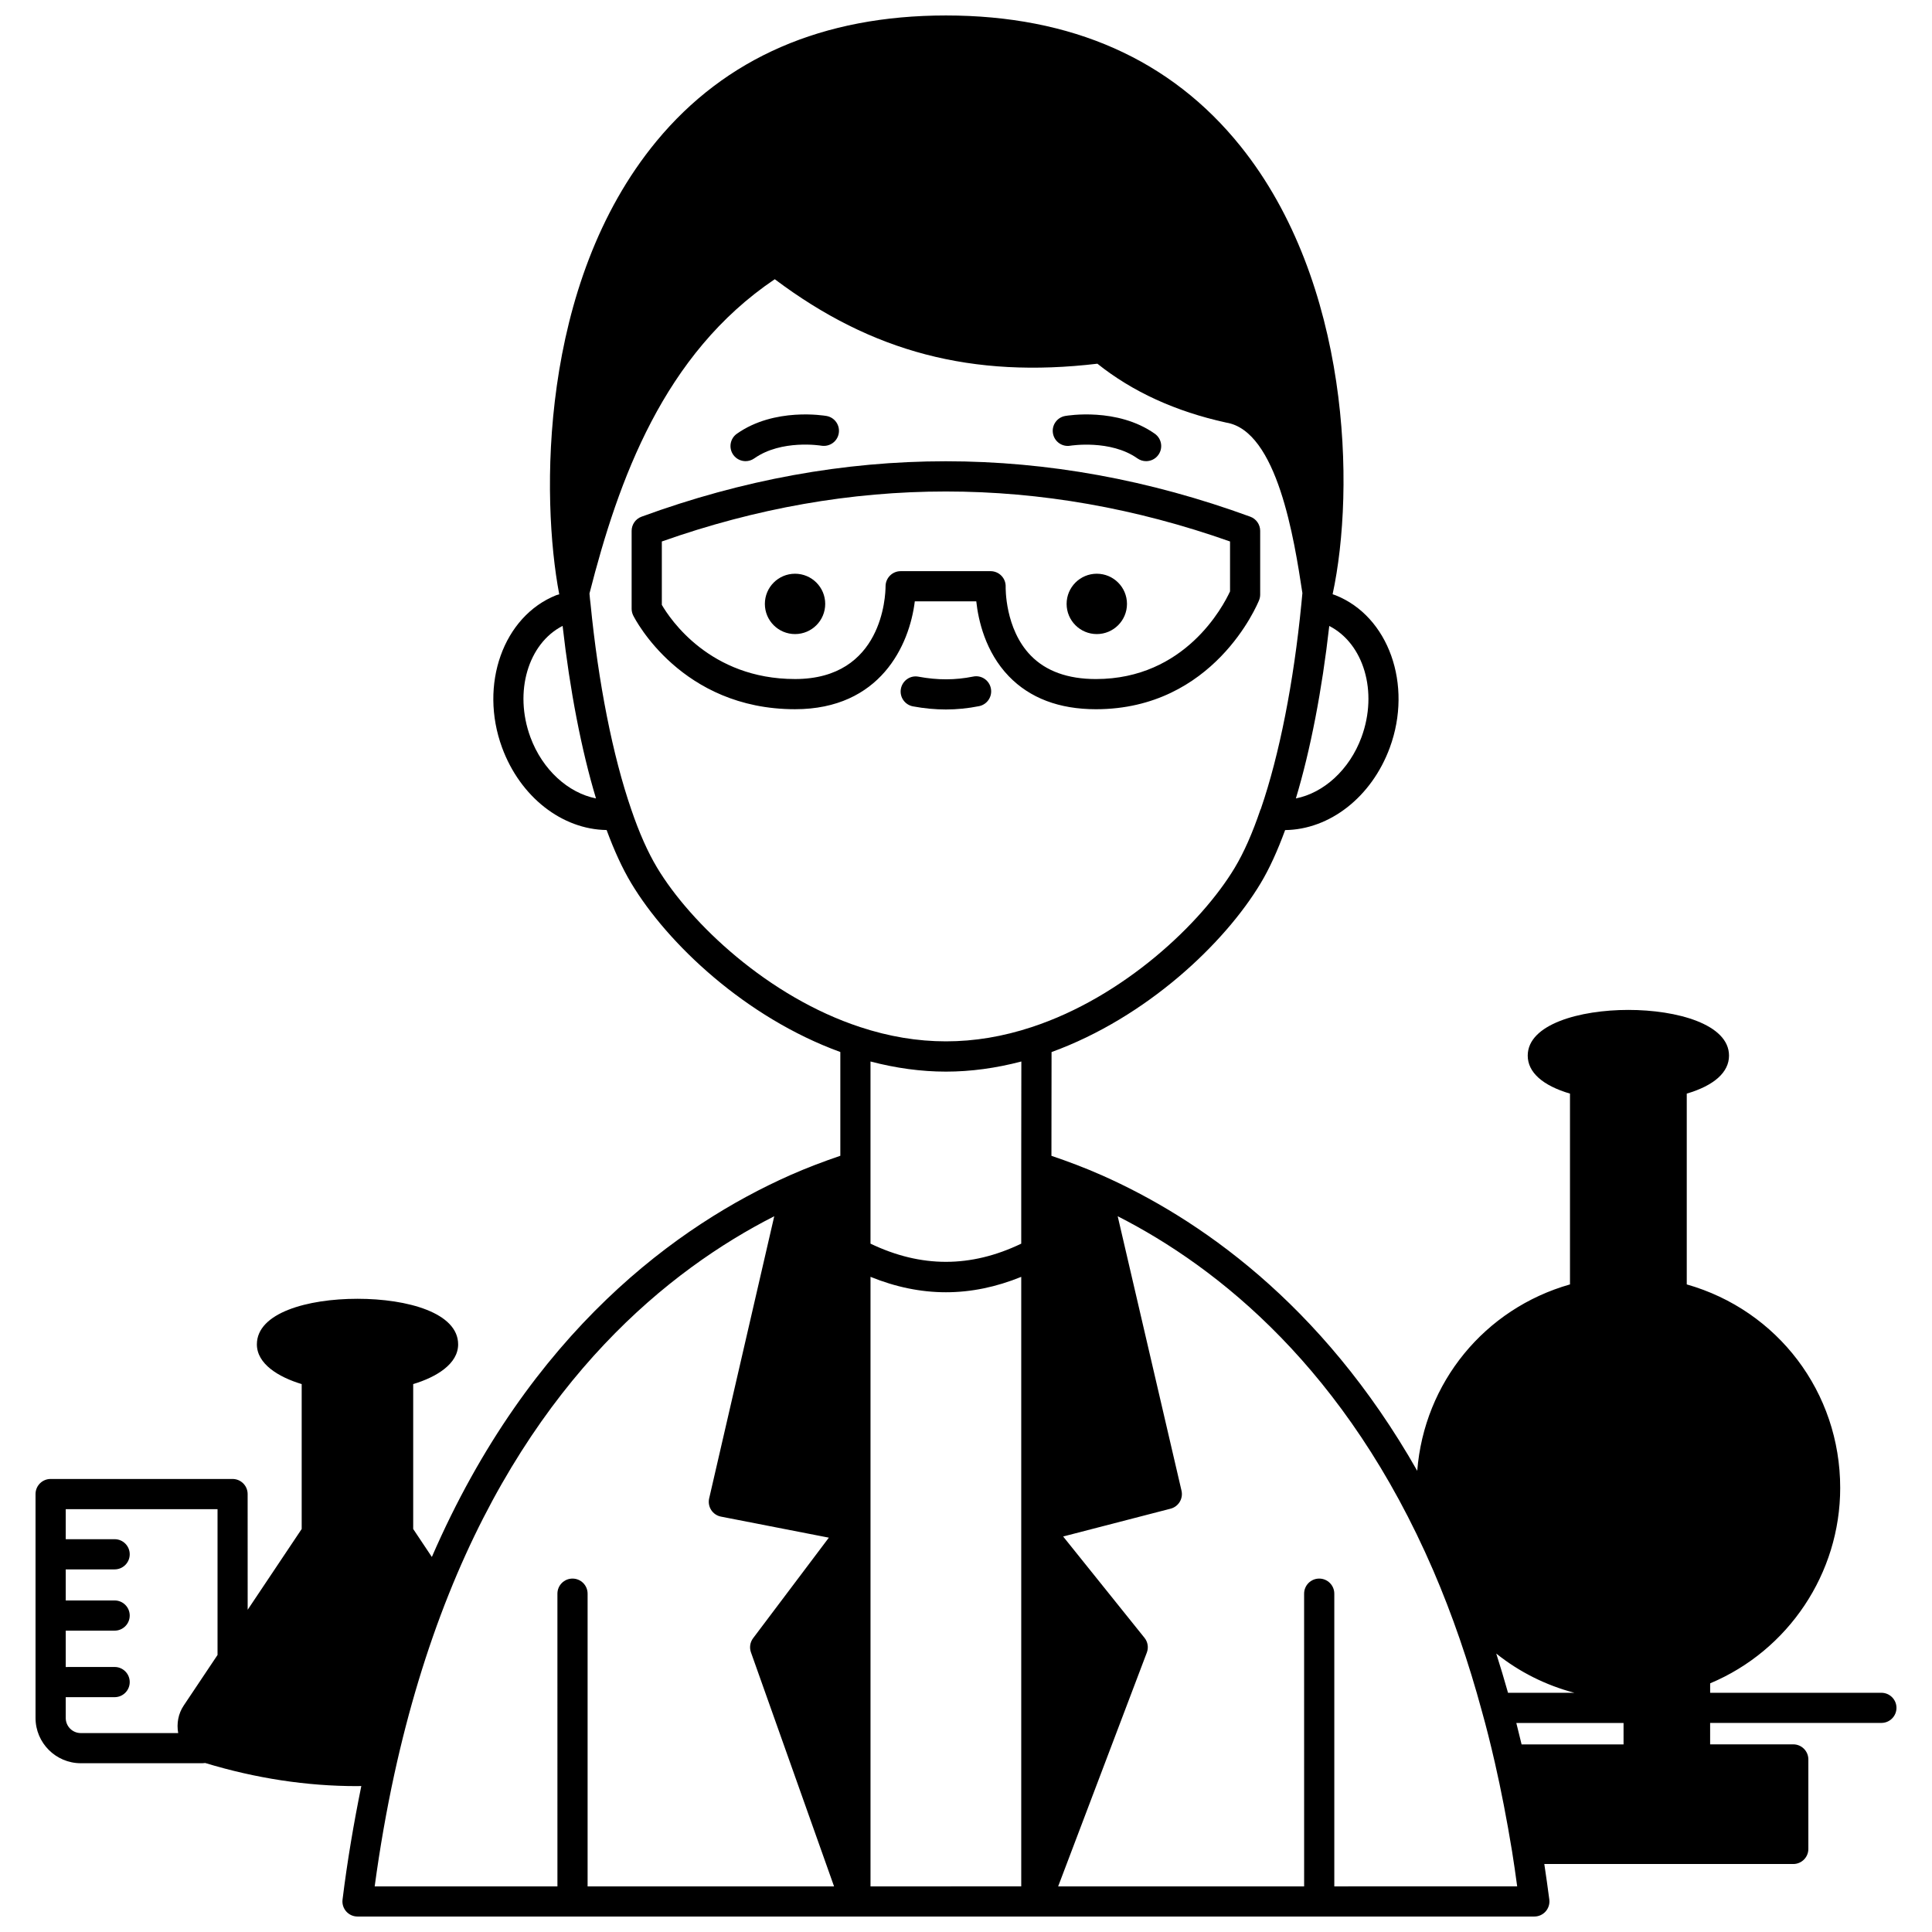
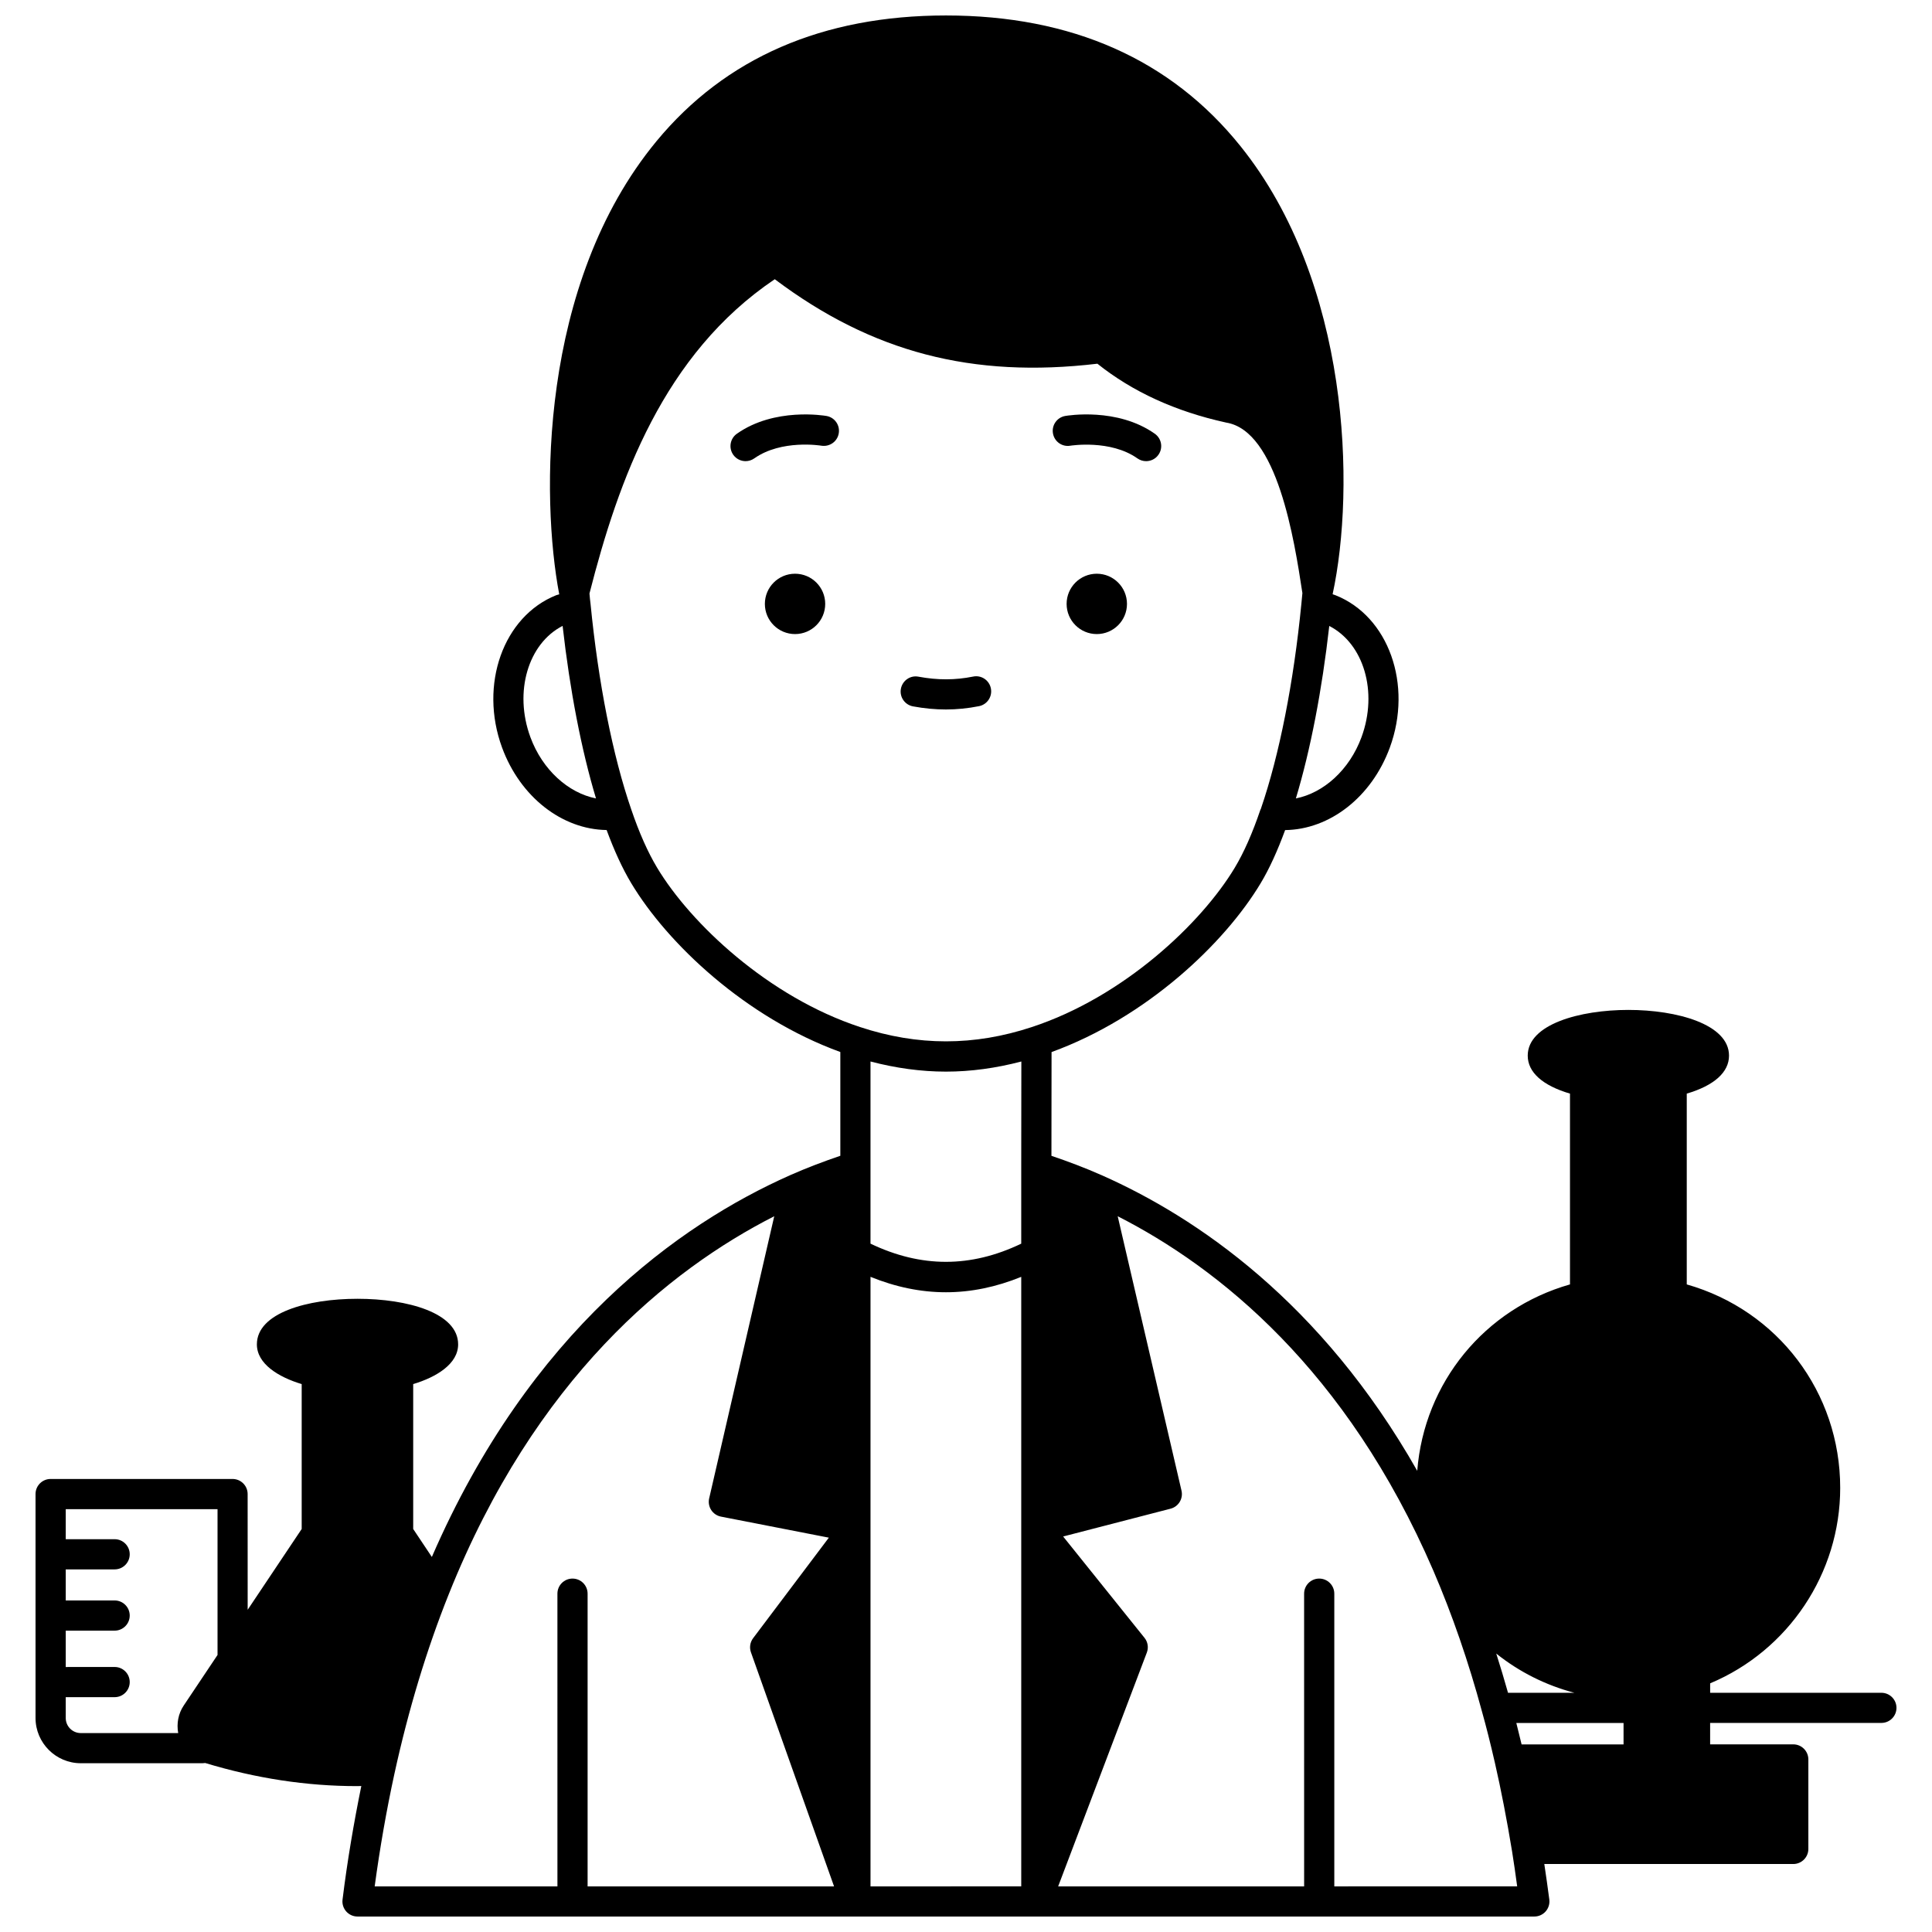
<svg xmlns="http://www.w3.org/2000/svg" width="800px" height="800px" version="1.1" viewBox="144 144 512 512">
  <defs>
    <clipPath id="a">
      <path d="m153 148.09h494v503.81h-494z" />
    </clipPath>
  </defs>
  <path d="m442.66 304.04c0 4.418-3.582 7.996-8 7.996-4.414 0-7.996-3.578-7.996-7.996 0-4.418 3.582-7.996 7.996-7.996 4.418 0 8 3.578 8 7.996" />
  <path d="m362.69 304.04c0 4.418-3.578 7.996-7.996 7.996-4.418 0-7.996-3.578-7.996-7.996 0-4.418 3.578-7.996 7.996-7.996 4.418 0 7.996 3.578 7.996 7.996" />
  <path d="m427.68 262.11c0.098-0.008 10.59-1.688 17.746 3.367 0.703 0.496 1.508 0.734 2.305 0.734 1.25 0 2.492-0.586 3.266-1.691 1.277-1.805 0.848-4.297-0.957-5.574-9.965-7.039-23.191-4.805-23.75-4.711-2.176 0.383-3.625 2.453-3.242 4.629 0.379 2.18 2.449 3.641 4.633 3.246z" />
  <path d="m341.59 266.21c0.797 0 1.598-0.238 2.305-0.734 7.207-5.086 17.656-3.383 17.762-3.363 2.172 0.355 4.242-1.074 4.617-3.246 0.387-2.176-1.066-4.25-3.242-4.629-0.562-0.094-13.789-2.328-23.754 4.711-1.805 1.273-2.234 3.766-0.957 5.574 0.777 1.098 2.008 1.688 3.269 1.688z" />
-   <path d="m386.43 303.36h16.293c0.531 4.953 2.379 13.379 8.625 19.855 5.586 5.793 13.355 8.738 23.074 8.738 31.246 0 42.777-27.719 43.25-28.898 0.191-0.477 0.289-0.984 0.289-1.496v-16.875c0-1.68-1.051-3.18-2.621-3.754-53.562-19.586-107.85-19.586-161.33 0-1.578 0.578-2.621 2.078-2.621 3.754v20.633c0 0.621 0.145 1.234 0.418 1.789 0.508 1.016 12.766 24.844 42.883 24.844 22.559 0 30.324-16.926 31.742-28.59zm-31.73 20.59c-22.562 0-33.125-15.895-35.309-19.656v-16.797c49.945-17.664 100.57-17.664 150.58 0v13.227c-1.82 3.941-11.914 23.23-35.547 23.23-7.441 0-13.254-2.098-17.281-6.25-6.887-7.094-6.633-18.102-6.633-18.199 0.039-1.082-0.363-2.141-1.117-2.918-0.75-0.781-1.793-1.223-2.879-1.223h-23.832c-2.199 0-3.988 1.789-4 3.988-0.008 2.516-0.805 24.598-23.984 24.598z" />
  <g clip-path="url(#a)">
    <path d="m642.59 592.61h-45.383v-2.508c20.715-8.68 34.465-29.121 34.465-51.793 0-25.336-16.566-47.07-40.664-53.926v-50.562c7.25-2.141 11.199-5.656 11.199-10.066 0-8.324-13.824-12.117-26.668-12.117-12.848 0-26.676 3.789-26.676 12.117 0 4.41 3.945 7.926 11.199 10.066v50.562c-22.652 6.445-38.637 26.035-40.48 49.398-25.445-44.801-58.559-67.211-83.492-78.281-0.027-0.012-0.055-0.023-0.082-0.035-4.422-1.961-8.906-3.652-13.367-5.16l0.031-27.496c25.195-9.168 45.859-28.816 55.406-44.73 2.301-3.82 4.469-8.586 6.492-14.098 11.801-0.145 22.906-8.715 27.742-21.852 6.137-16.695-0.336-34.816-14.391-40.383-0.25-0.105-0.512-0.172-0.766-0.266 6.082-28.172 4.582-82.645-24.402-118.73-18.461-22.996-44.727-34.652-78.07-34.652-32.645 0-58.457 11.215-76.723 33.336-31.258 37.863-30.543 94.875-25.77 120l0.008 0.074c-0.242 0.09-0.516 0.117-0.75 0.207-14.074 5.594-20.527 23.719-14.395 40.406 4.832 13.121 15.922 21.688 27.707 21.844 2.004 5.441 4.188 10.207 6.527 14.098 9.551 15.922 30.219 35.566 55.406 44.73v27.5c-4.473 1.523-8.949 3.219-13.34 5.16-0.023 0.012-0.051 0.023-0.074 0.035-29.188 12.973-68.773 41.078-94.836 101.12l-4.945-7.41v-38.402c6.215-1.867 11.91-5.371 11.91-10.527 0-8.344-13.395-12.078-26.668-12.078-13.273 0-26.668 3.734-26.668 12.078 0 5.16 5.684 8.66 11.875 10.527v38.402l-14.316 21.406-0.008-30.664c0-2.211-1.789-4-4-4h-48.211c-2.211 0-4 1.789-4 4v59.336c0 6.613 5.383 11.996 11.996 11.996h32.227c0.246 0 0.492-0.047 0.738-0.062 13.402 4.07 26.906 6.129 40.23 6.129 0.383 0 0.766-0.023 1.148-0.027-2 9.824-3.719 19.887-4.977 30.102-0.141 1.137 0.215 2.277 0.973 3.137 0.754 0.855 1.852 1.348 2.992 1.348h131.89 0.051 0.055 47.844c0.035-0.004 0.062-0.004 0.105 0h131.93c1.148 0 2.242-0.492 3-1.355 0.758-0.859 1.113-2.008 0.969-3.144-0.406-3.219-0.875-6.305-1.328-9.418h65.977c2.211 0 4-1.789 4-4v-23.711c0-2.211-1.789-4-4-4h-22.031v-5.68h45.383c2.211 0 4-1.789 4-4-0.004-2.199-1.793-3.988-4.004-3.988zm-68.332 13.676h-27.02c-0.48-2.023-0.945-3.902-1.398-5.68h28.418zm-13.016-13.676h-17.602c-0.988-3.516-2.031-6.981-3.121-10.402 6.062 4.852 13.113 8.402 20.723 10.402zm-186.55-139.47v-27.832c6.711 1.758 13.41 2.684 19.992 2.684 6.578 0 13.277-0.922 19.984-2.684l-0.031 27.828v0.004 20.445c-13.398 6.422-26.516 6.422-39.945-0.004zm130.12-113.78c-3.191 8.664-10.039 14.785-17.391 16.23 3.867-12.816 6.93-28.691 8.848-45.703 9.102 4.648 12.977 17.414 8.543 29.473zm-220.25 0.004c-4.438-12.066-0.562-24.852 8.535-29.496 1.922 17.039 4.988 32.918 8.848 45.723-7.332-1.445-14.191-7.566-17.383-16.227zm33.578 34.582c-2.449-4.078-4.75-9.25-6.84-15.398-4.914-14.227-8.75-33.578-10.816-54.664-0.102-0.738-0.168-1.473-0.234-2.211l-0.035-0.387c7.707-30.207 19.641-63.441 49.105-83.289 25.797 19.379 52.371 26.305 85.5 22.391 9.305 7.43 20.723 12.672 34.16 15.609 13.516 2.207 18.004 30.906 20.168 45.18-0.07 0.945-0.164 1.887-0.273 2.863-2.039 20.797-5.836 40.027-10.707 54.227-0.012 0.031-0.02 0.062-0.031 0.098-0.004 0.016-0.008 0.031-0.016 0.043-0.023 0.055-0.07 0.098-0.094 0.156-2.109 6.227-4.402 11.398-6.797 15.383-8.84 14.734-29.445 34.238-53.805 42.242-15.281 5.039-30.188 5.043-45.48-0.004-24.352-7.996-44.961-27.5-53.805-42.238zm-156.72 225.34v-5.519h12.957c2.211 0 4-1.789 4-4 0-2.211-1.789-4-4-4l-12.957 0.008v-9.637h12.957c2.211 0 4-1.789 4-4 0-2.211-1.789-4-4-4l-12.957 0.004v-8.238h12.957c2.211 0 4-1.789 4-4 0-2.211-1.789-4-4-4l-12.957 0.004v-7.957h40.227v38.633l-8.965 13.406c-1.449 2.168-1.914 4.766-1.461 7.293h-25.805c-2.207 0.004-3.996-1.785-3.996-3.996zm138.3 44.625v-77.57c0-2.211-1.789-4-4-4-2.211 0-4 1.789-4 4l0.004 77.57h-48.43c1.371-10.148 3.125-20.172 5.234-29.855 3.707-16.961 8.555-32.977 14.406-47.59 22.898-57.242 58.23-85.887 86.25-100.15l-17.25 74.781c-0.242 1.055-0.047 2.168 0.543 3.078 0.586 0.906 1.527 1.539 2.586 1.746l28.59 5.578-20.07 26.641c-0.809 1.074-1.023 2.481-0.574 3.746l22.023 62.027zm74.973 0v-95.105-0.039-66.391c6.644 2.703 13.32 4.086 19.988 4.086 6.664 0 13.328-1.383 19.957-4.082v161.53zm122.91 0v-77.57c0-2.211-1.789-4-4-4-2.211 0-4 1.789-4 4l0.004 77.57h-65.184l23.496-61.957c0.504-1.324 0.27-2.816-0.621-3.918l-21.555-26.848 28.477-7.371c2.094-0.543 3.383-2.664 2.891-4.773l-16.91-72.727c26.746 13.613 60.633 40.629 83.633 93.887 5.016 11.648 9.363 24.246 12.938 37.488 1.098 3.914 2.18 8.195 3.394 13.48 1.637 7.16 3.168 15.059 4.547 23.449 0.484 3.043 0.934 6.133 1.355 9.285z" />
  </g>
  <path d="m401.89 323.3c-4.777 0.957-9.402 0.969-14.484 0.027-2.172-0.426-4.254 1.035-4.66 3.207-0.402 2.172 1.035 4.254 3.207 4.66 3.019 0.559 5.867 0.824 8.723 0.824 2.91 0 5.863-0.297 8.781-0.879 2.164-0.434 3.57-2.539 3.137-4.707-0.43-2.16-2.519-3.586-4.703-3.133z" />
</svg>